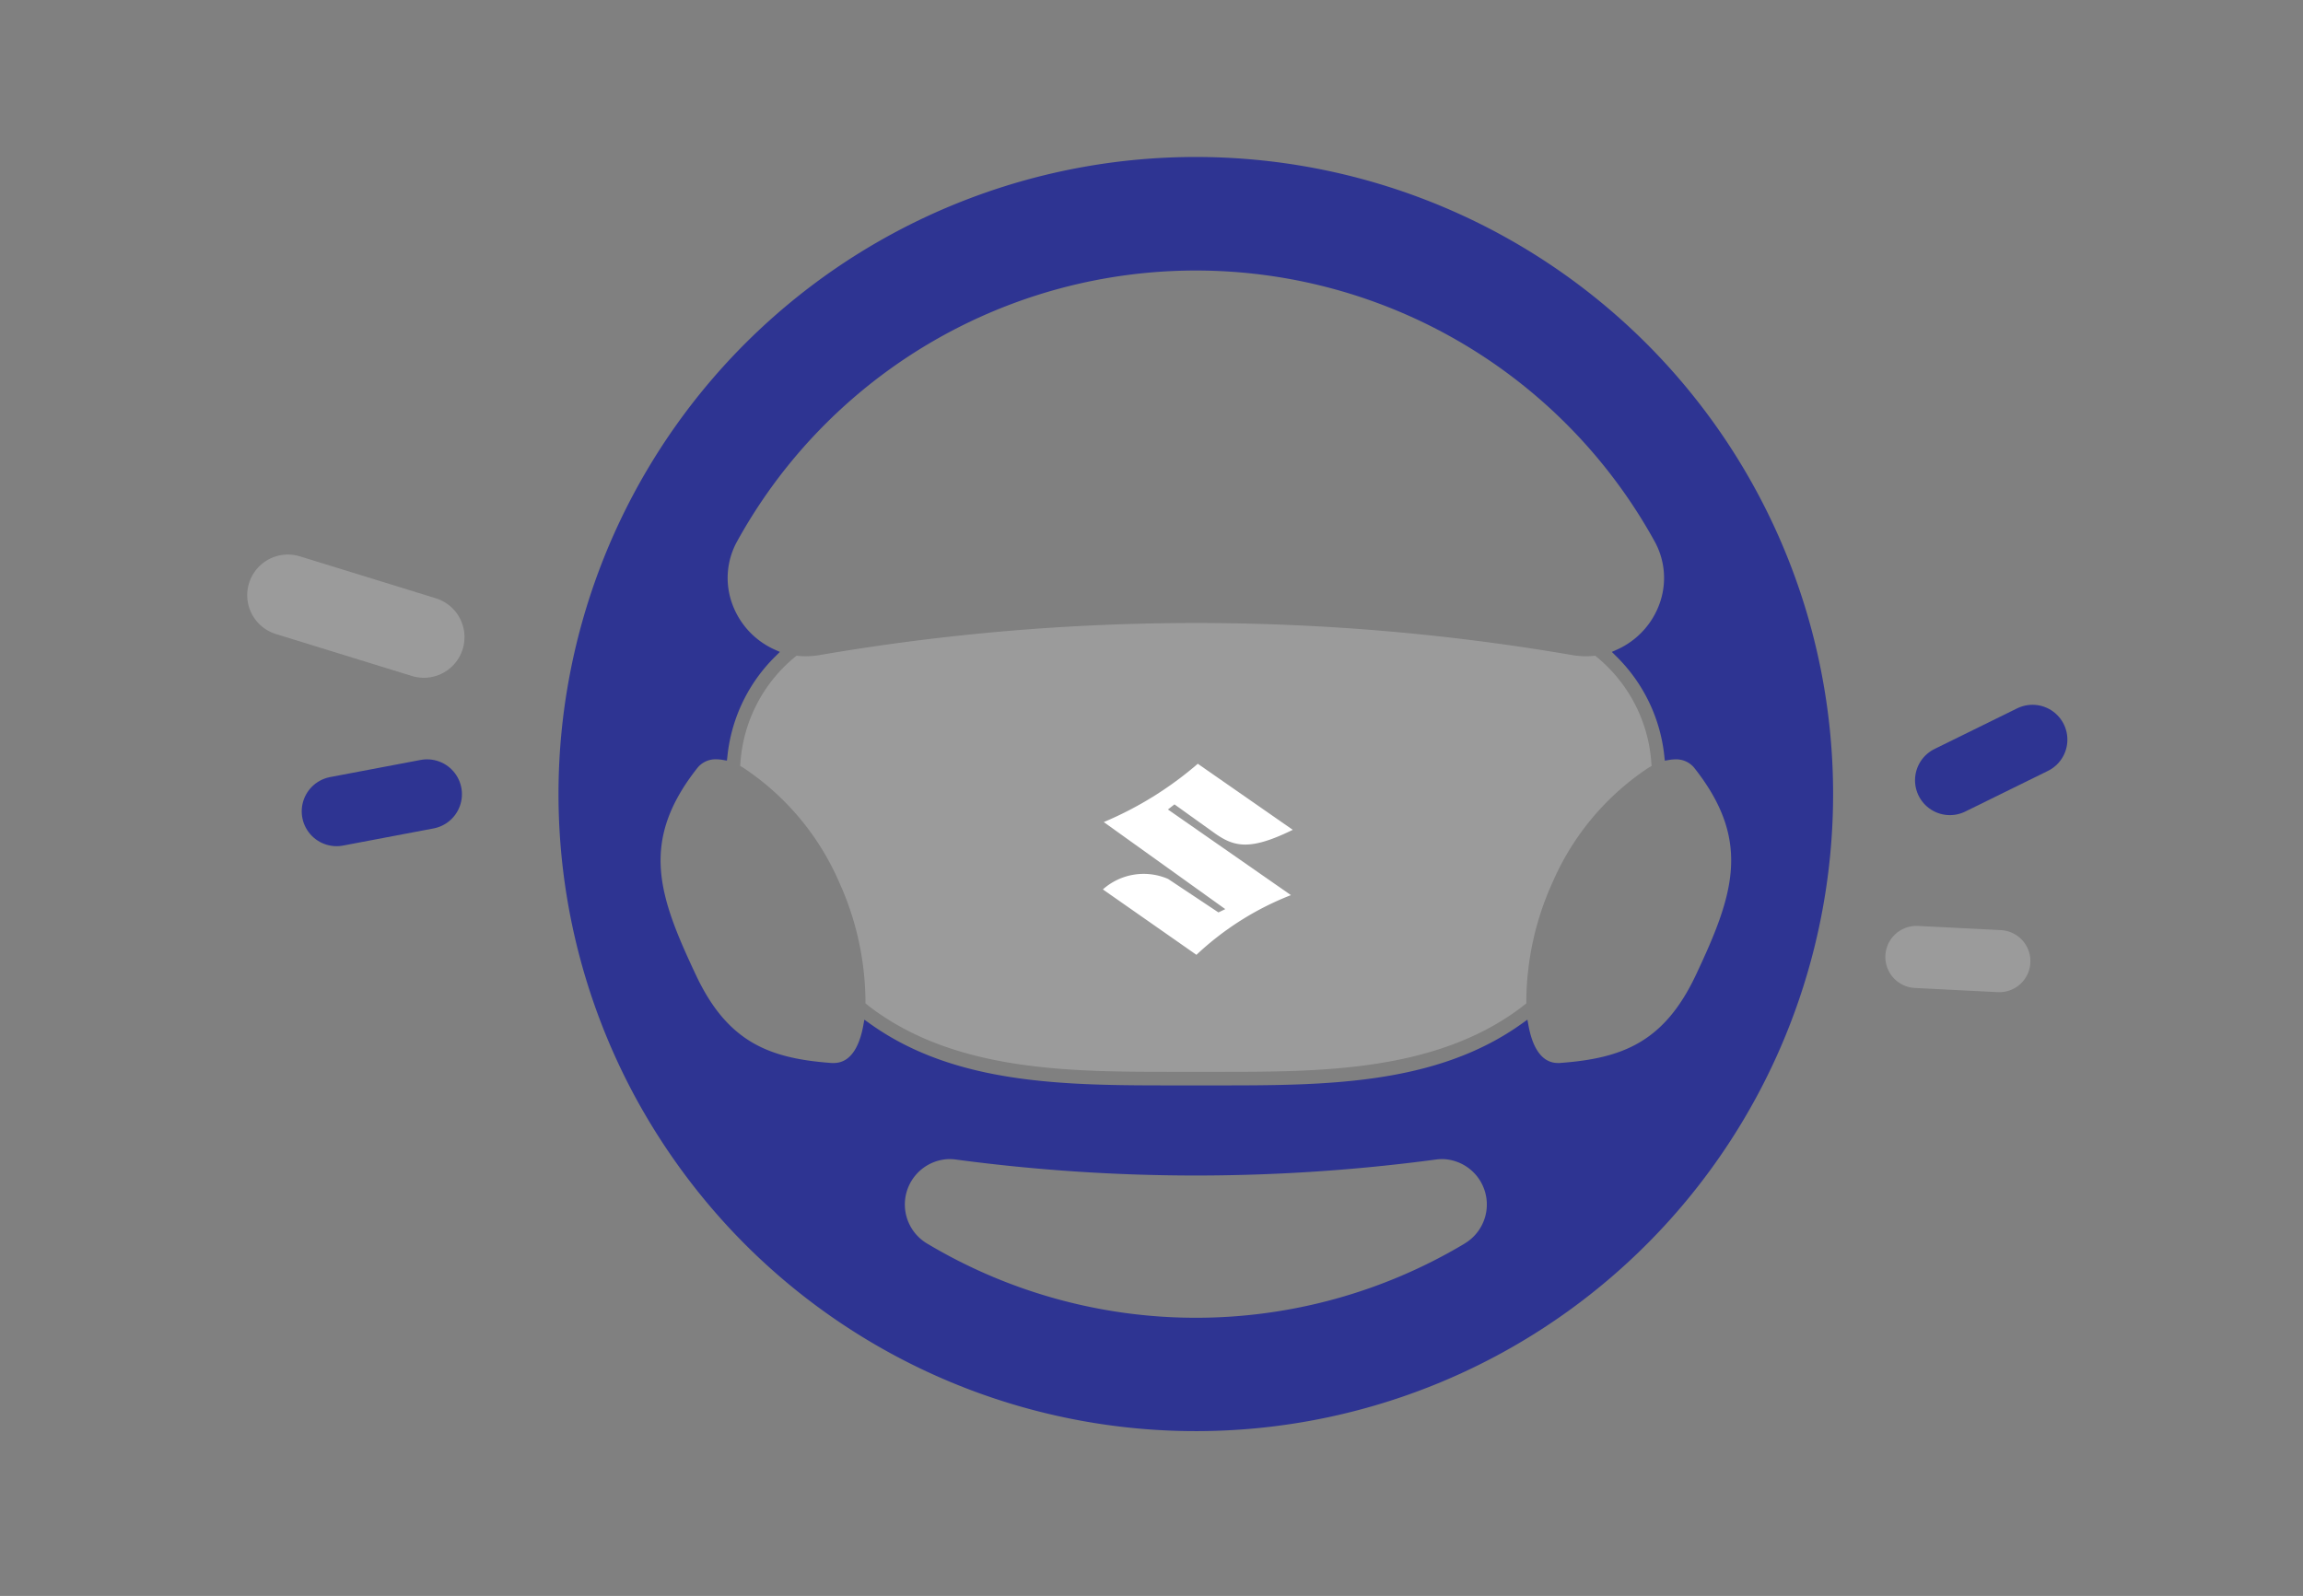
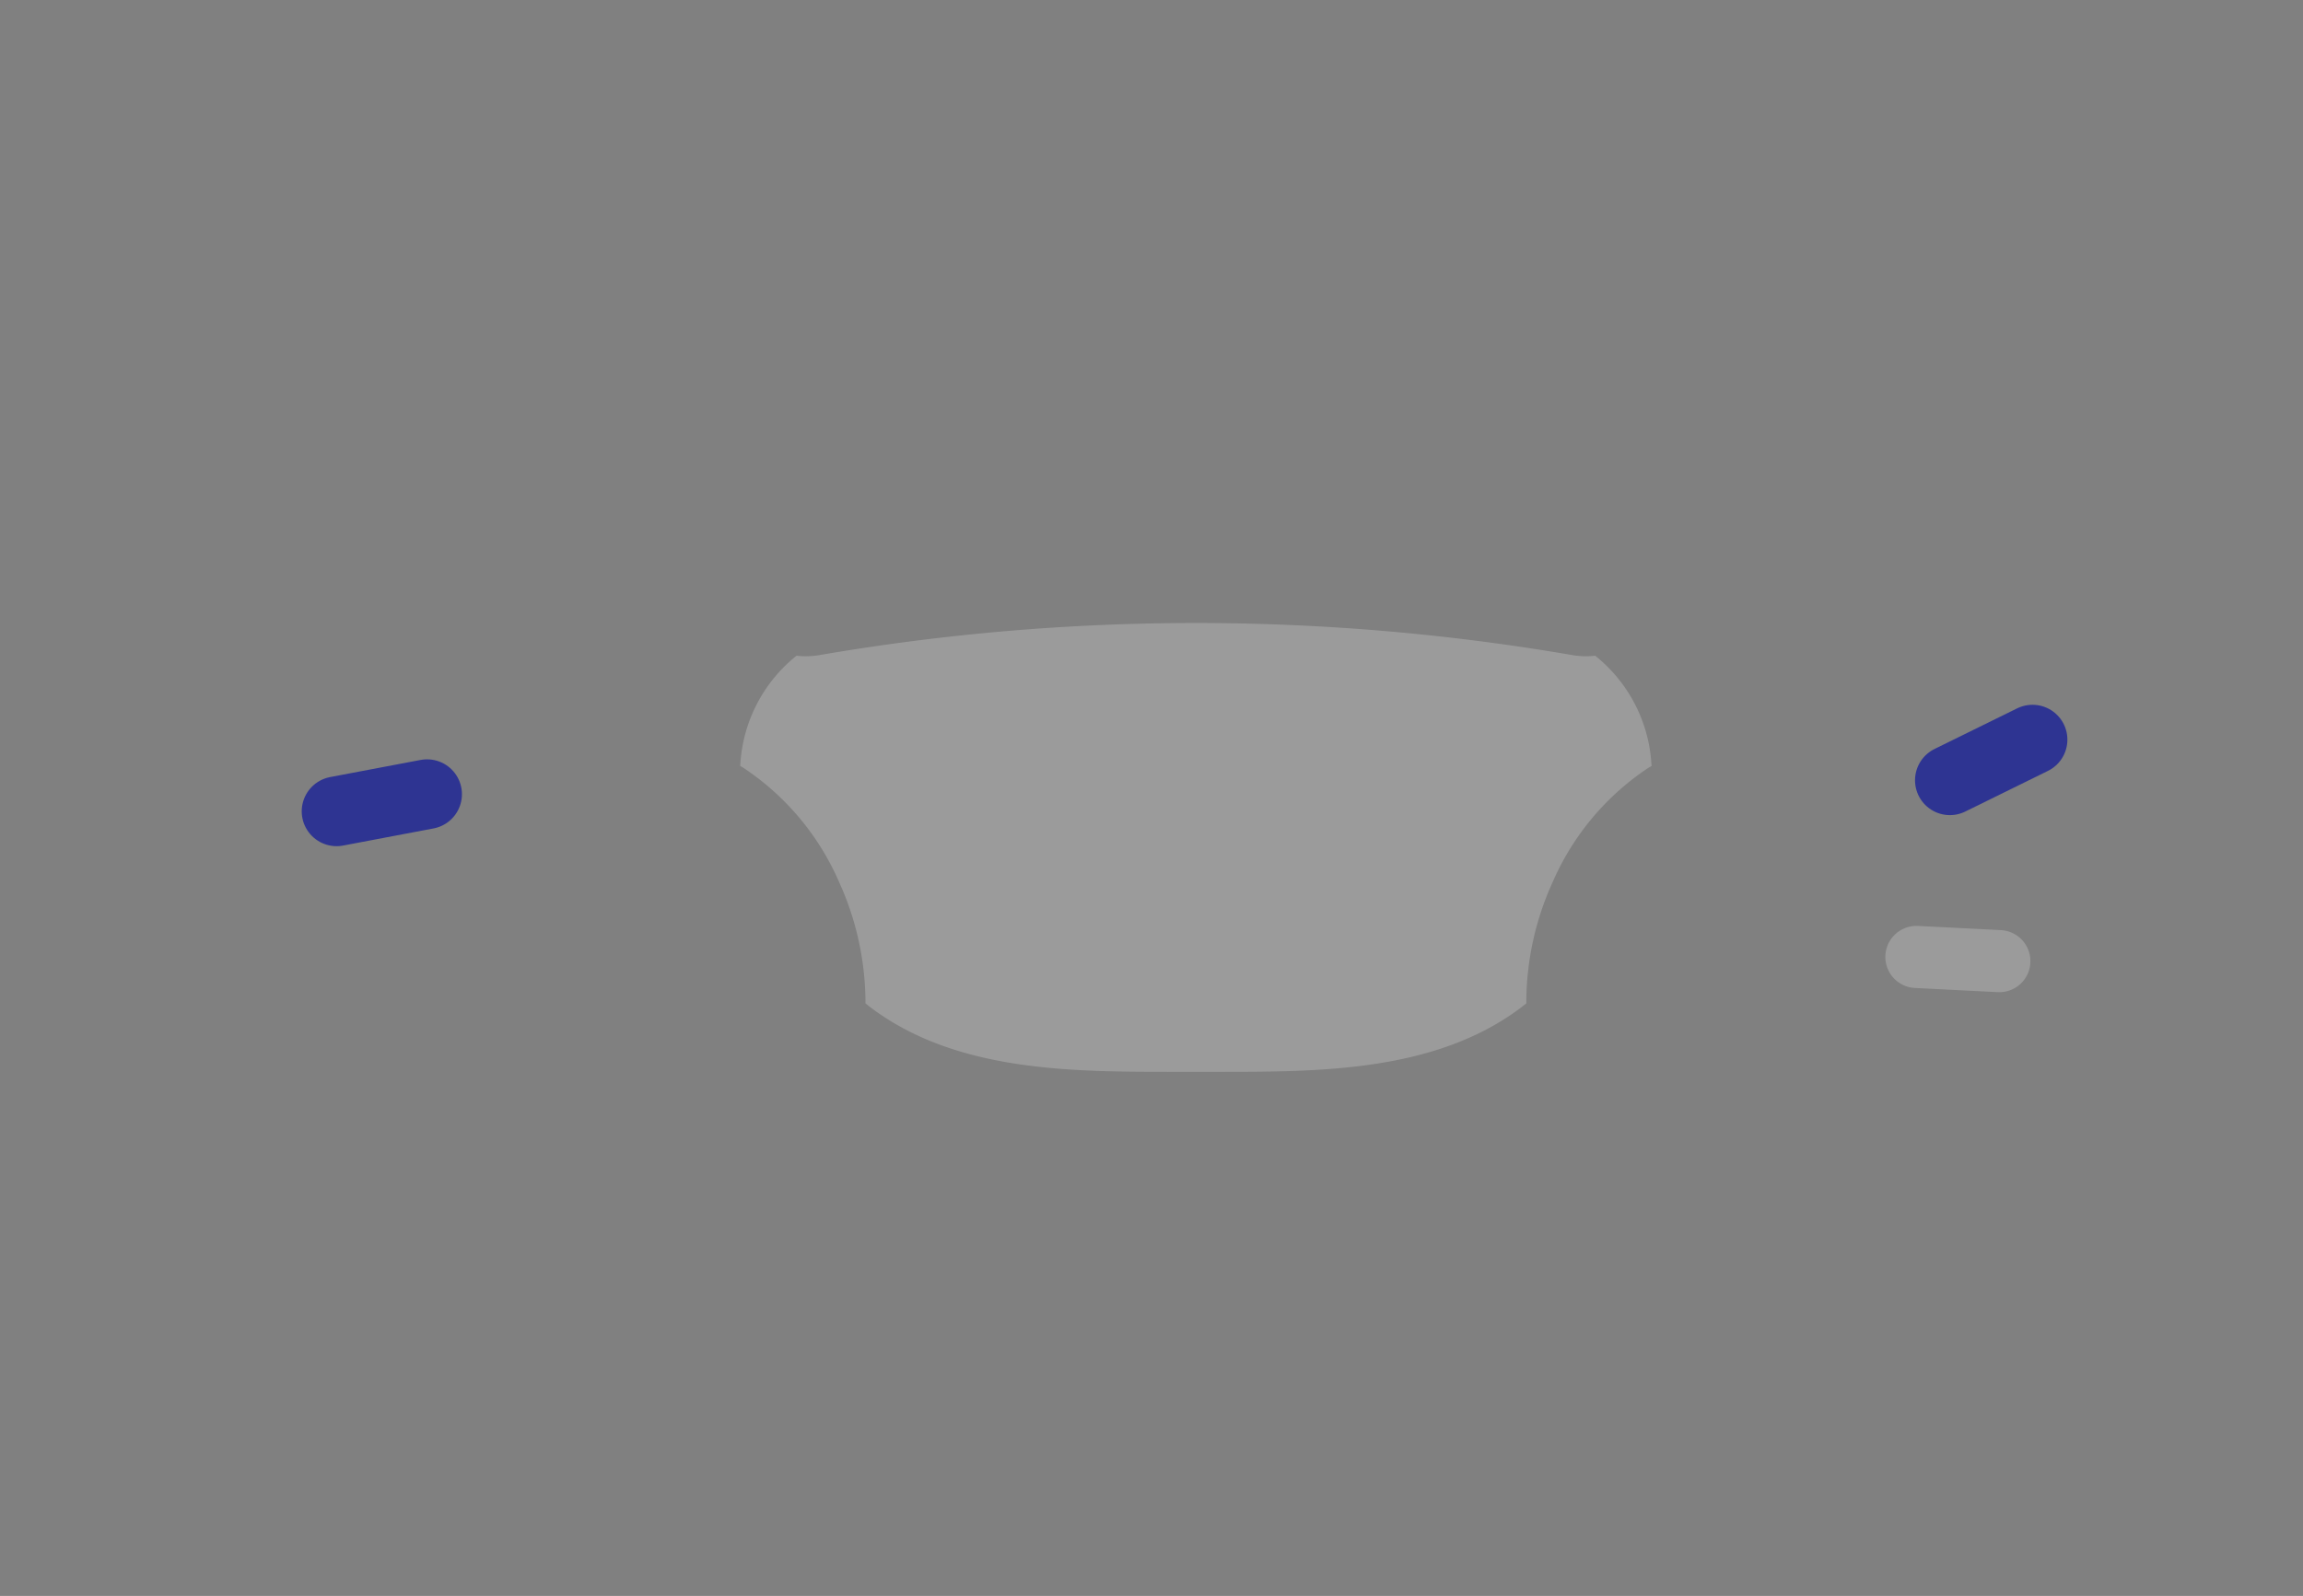
<svg xmlns="http://www.w3.org/2000/svg" width="88" height="61" viewBox="0 0 88 61">
  <rect x="0" y="0" width="88" height="61" fill="#808080" stroke="none" />
  <defs>
    <style>.a,.d{fill:#fff;}.a{opacity:0;}.b{fill:#9b9b9b;}.c{fill:#2e3492;}.d{fill-rule:evenodd;}.e,.f,.g{fill:none;stroke-linecap:round;}.e{stroke:#2e3492;stroke-linejoin:round;stroke-width:2.664px;}.f,.g{stroke:#9b9b9b;stroke-miterlimit:10;}.f{stroke-width:2.374px;}.g{stroke-width:3.108px;}</style>
  </defs>
-   <rect class="a" width="88" height="61" />
  <g transform="translate(-599.603 -792.289)">
    <path class="b" d="M660.609,817.394l-.05-.042-.066.006a2.838,2.838,0,0,1-.292.014,3.088,3.088,0,0,1-.58-.055,84.961,84.961,0,0,0-28.646,0,3.087,3.087,0,0,1-.58.055,2.836,2.836,0,0,1-.292-.014l-.066-.006-.05.042a5.738,5.738,0,0,0-2.093,4.071l-.009.1.09.049a10.03,10.03,0,0,1,3.683,4.371,11.169,11.169,0,0,1,1.015,4.578v.078l.145.112c.04.032.081.064.123.095,3.258,2.408,7.641,2.408,11.509,2.408h1.714c3.864,0,8.239,0,11.493-2.408.042-.031.083-.063.123-.095l.145-.112v-.078a11.154,11.154,0,0,1,1.015-4.578,10.031,10.031,0,0,1,3.683-4.371l.09-.049-.009-.1A5.742,5.742,0,0,0,660.609,817.394Z" />
-     <path class="c" d="M645.3,798.289a24.347,24.347,0,0,0-21.253,36.241l.029.05c.117.208.238.414.361.619a24.593,24.593,0,0,0,3.023,4.015l0,0A24.35,24.35,0,1,0,645.3,798.289Zm10.271,41.53a20.012,20.012,0,0,1-20.543,0,1.736,1.736,0,0,1,.844-3.228,2,2,0,0,1,.276.02,69.188,69.188,0,0,0,18.3,0,2,2,0,0,1,.276-.02,1.736,1.736,0,0,1,.843,3.228Zm3.644-6.9-.078,0c-.714,0-1.006-.77-1.126-1.417l-.044-.24-.2.143c-3.3,2.37-7.564,2.37-11.688,2.37h-1.561c-4.124,0-8.388,0-11.687-2.37l-.2-.143-.044.24c-.12.647-.412,1.417-1.127,1.417l-.077,0c-2.364-.174-3.97-.778-5.184-3.355-1.438-3.052-2.154-5.107.034-7.9a.886.886,0,0,1,.741-.353,1.517,1.517,0,0,1,.244.022l.161.028.019-.163a6.25,6.25,0,0,1,1.844-3.832l.161-.16-.207-.092a3.053,3.053,0,0,1-1.639-1.817,2.888,2.888,0,0,1,.225-2.34,20.017,20.017,0,0,1,35.032,0,2.888,2.888,0,0,1,.225,2.34,3.052,3.052,0,0,1-1.64,1.817l-.206.092.161.16A6.255,6.255,0,0,1,663.2,821.2l.018.163.162-.028a1.507,1.507,0,0,1,.244-.022.888.888,0,0,1,.741.353c2.187,2.788,1.472,4.843.034,7.9C663.182,832.139,661.576,832.743,659.213,832.917Z" />
-     <path class="d" d="M645.372,821.481a13.488,13.488,0,0,1-3.593,2.229l4.643,3.327-.261.126-1.923-1.279a2.343,2.343,0,0,0-2.493.4l3.575,2.5a11.221,11.221,0,0,1,3.611-2.282l-4.7-3.273.25-.195,1.52,1.089c.759.543,1.362.687,3-.117Z" />
    <line class="e" y1="1.553" x2="3.158" transform="translate(674.11 820.559)" />
    <line class="f" x2="3.169" y2="0.16" transform="translate(672.831 828.865)" />
    <line class="e" x1="3.458" y2="0.655" transform="translate(612.464 822.644)" />
-     <line class="g" x1="5.195" y1="1.603" transform="translate(610.603 815.038)" />
  </g>
</svg>